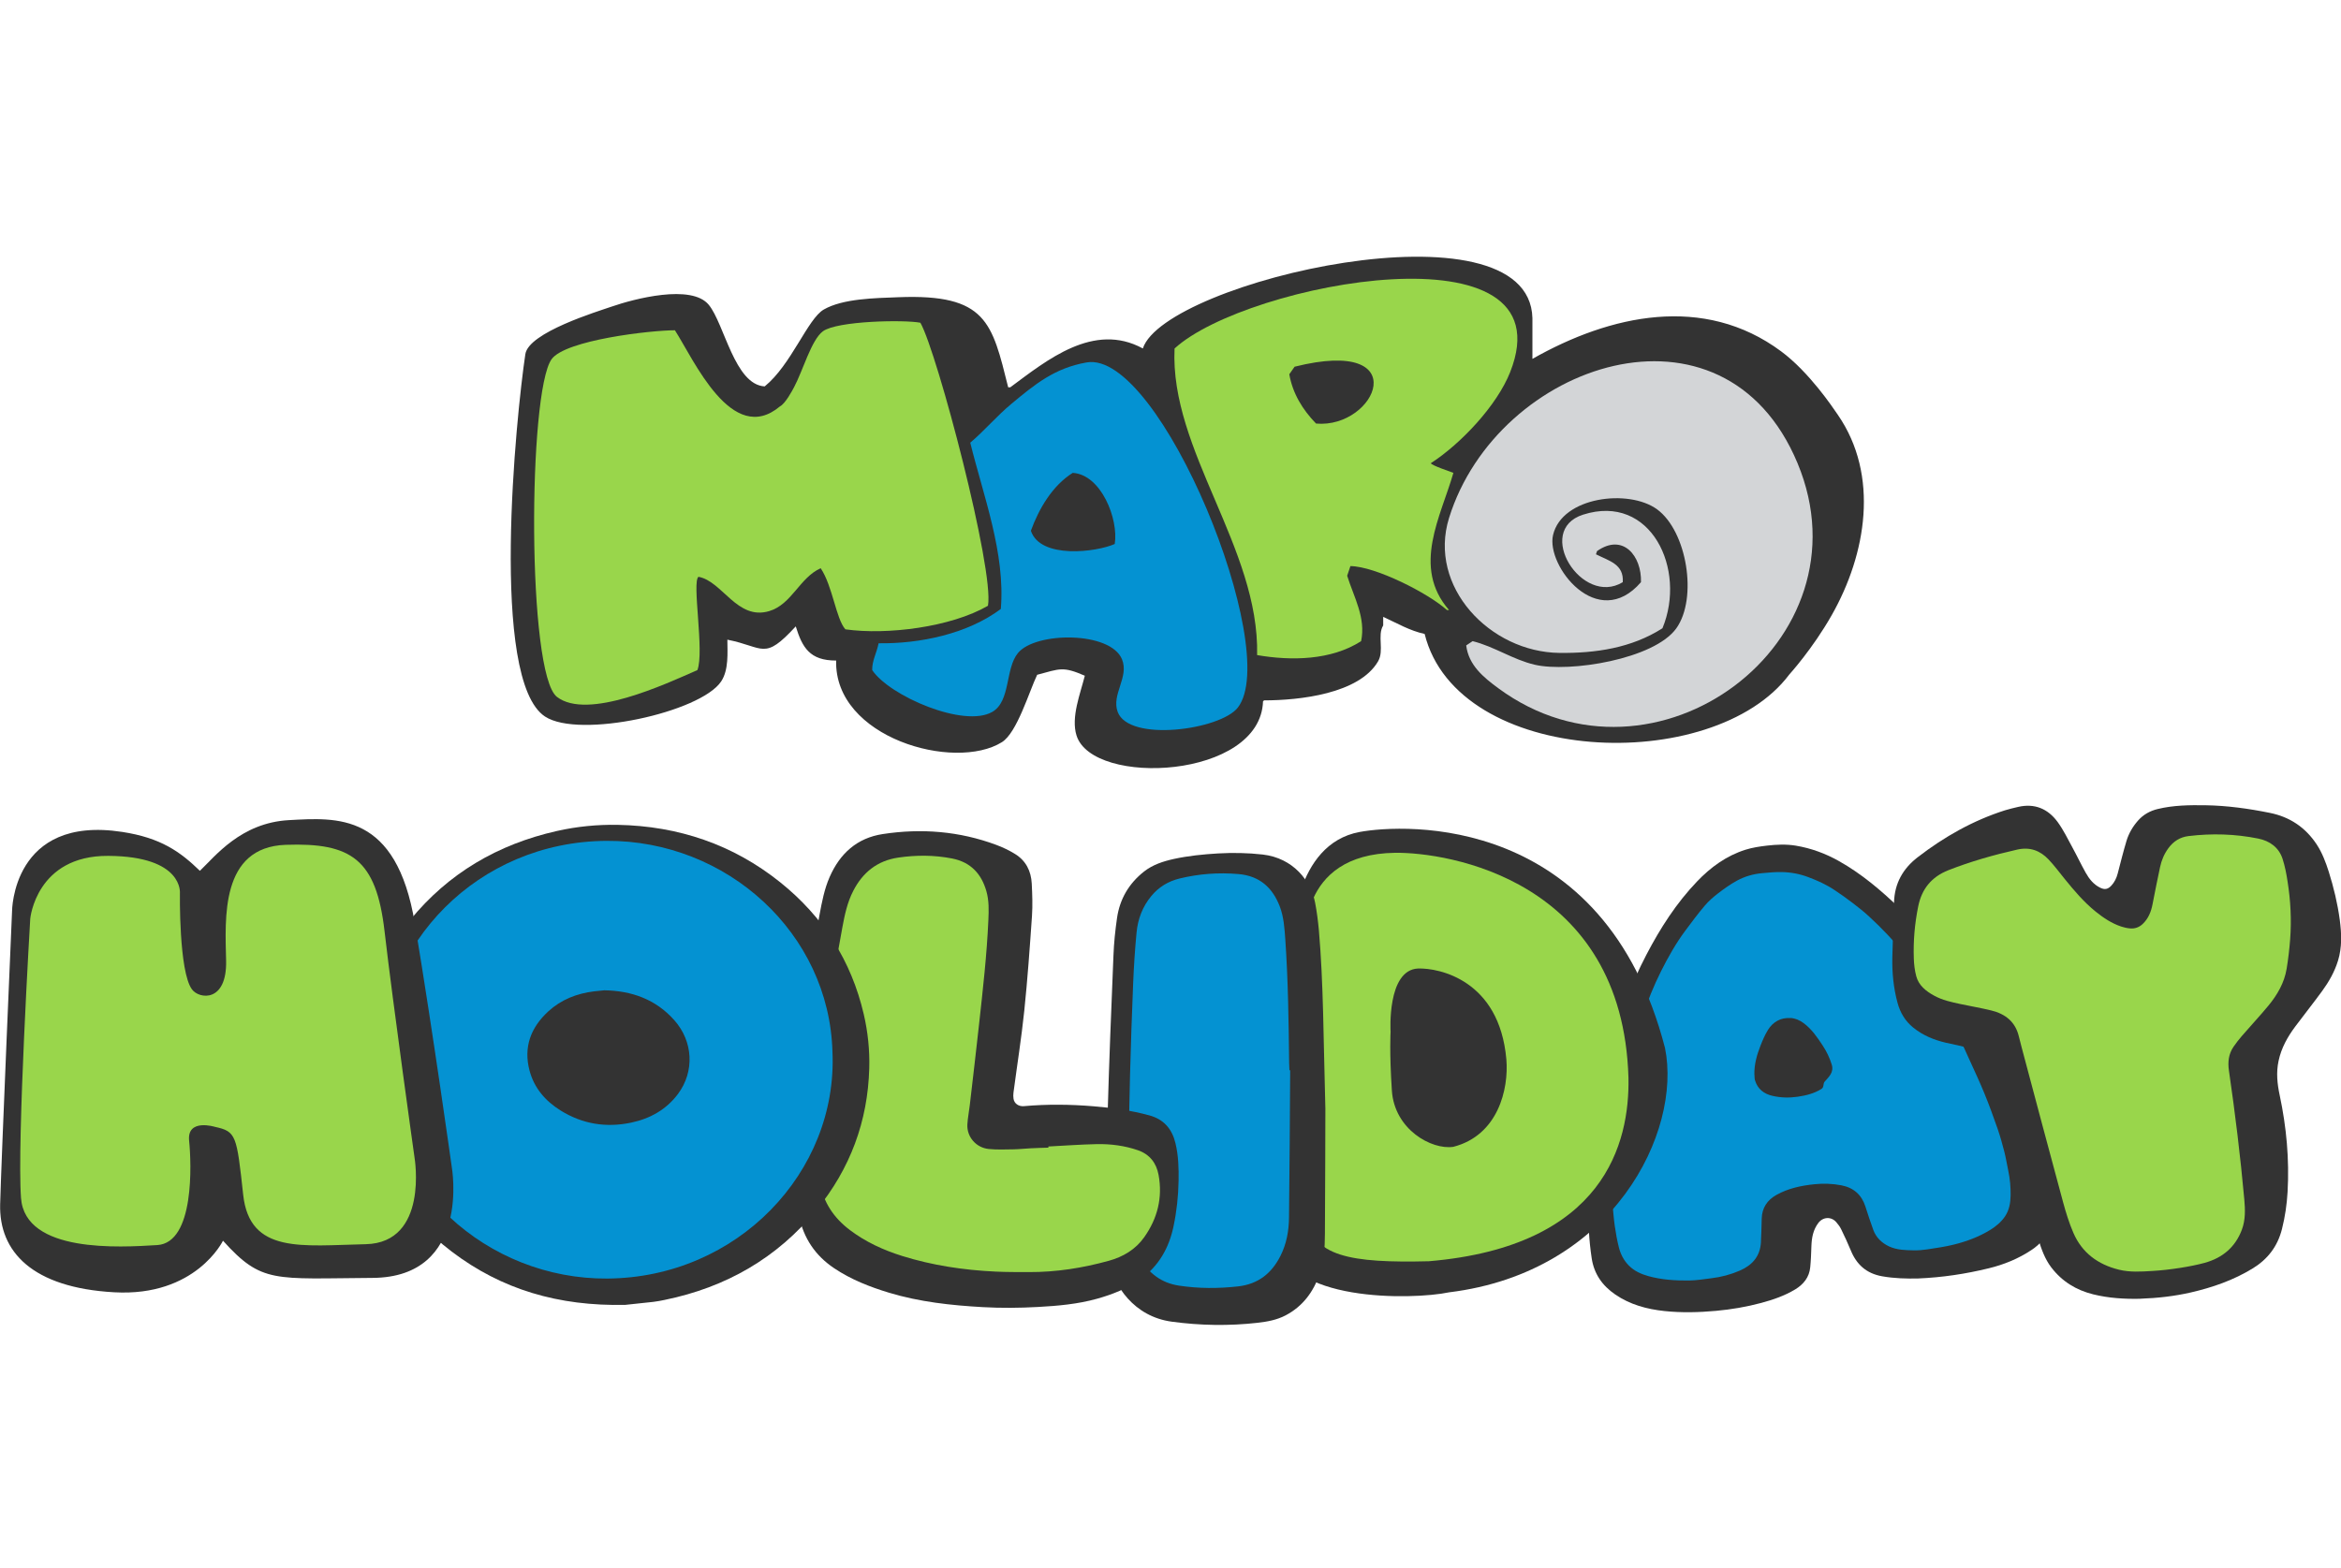
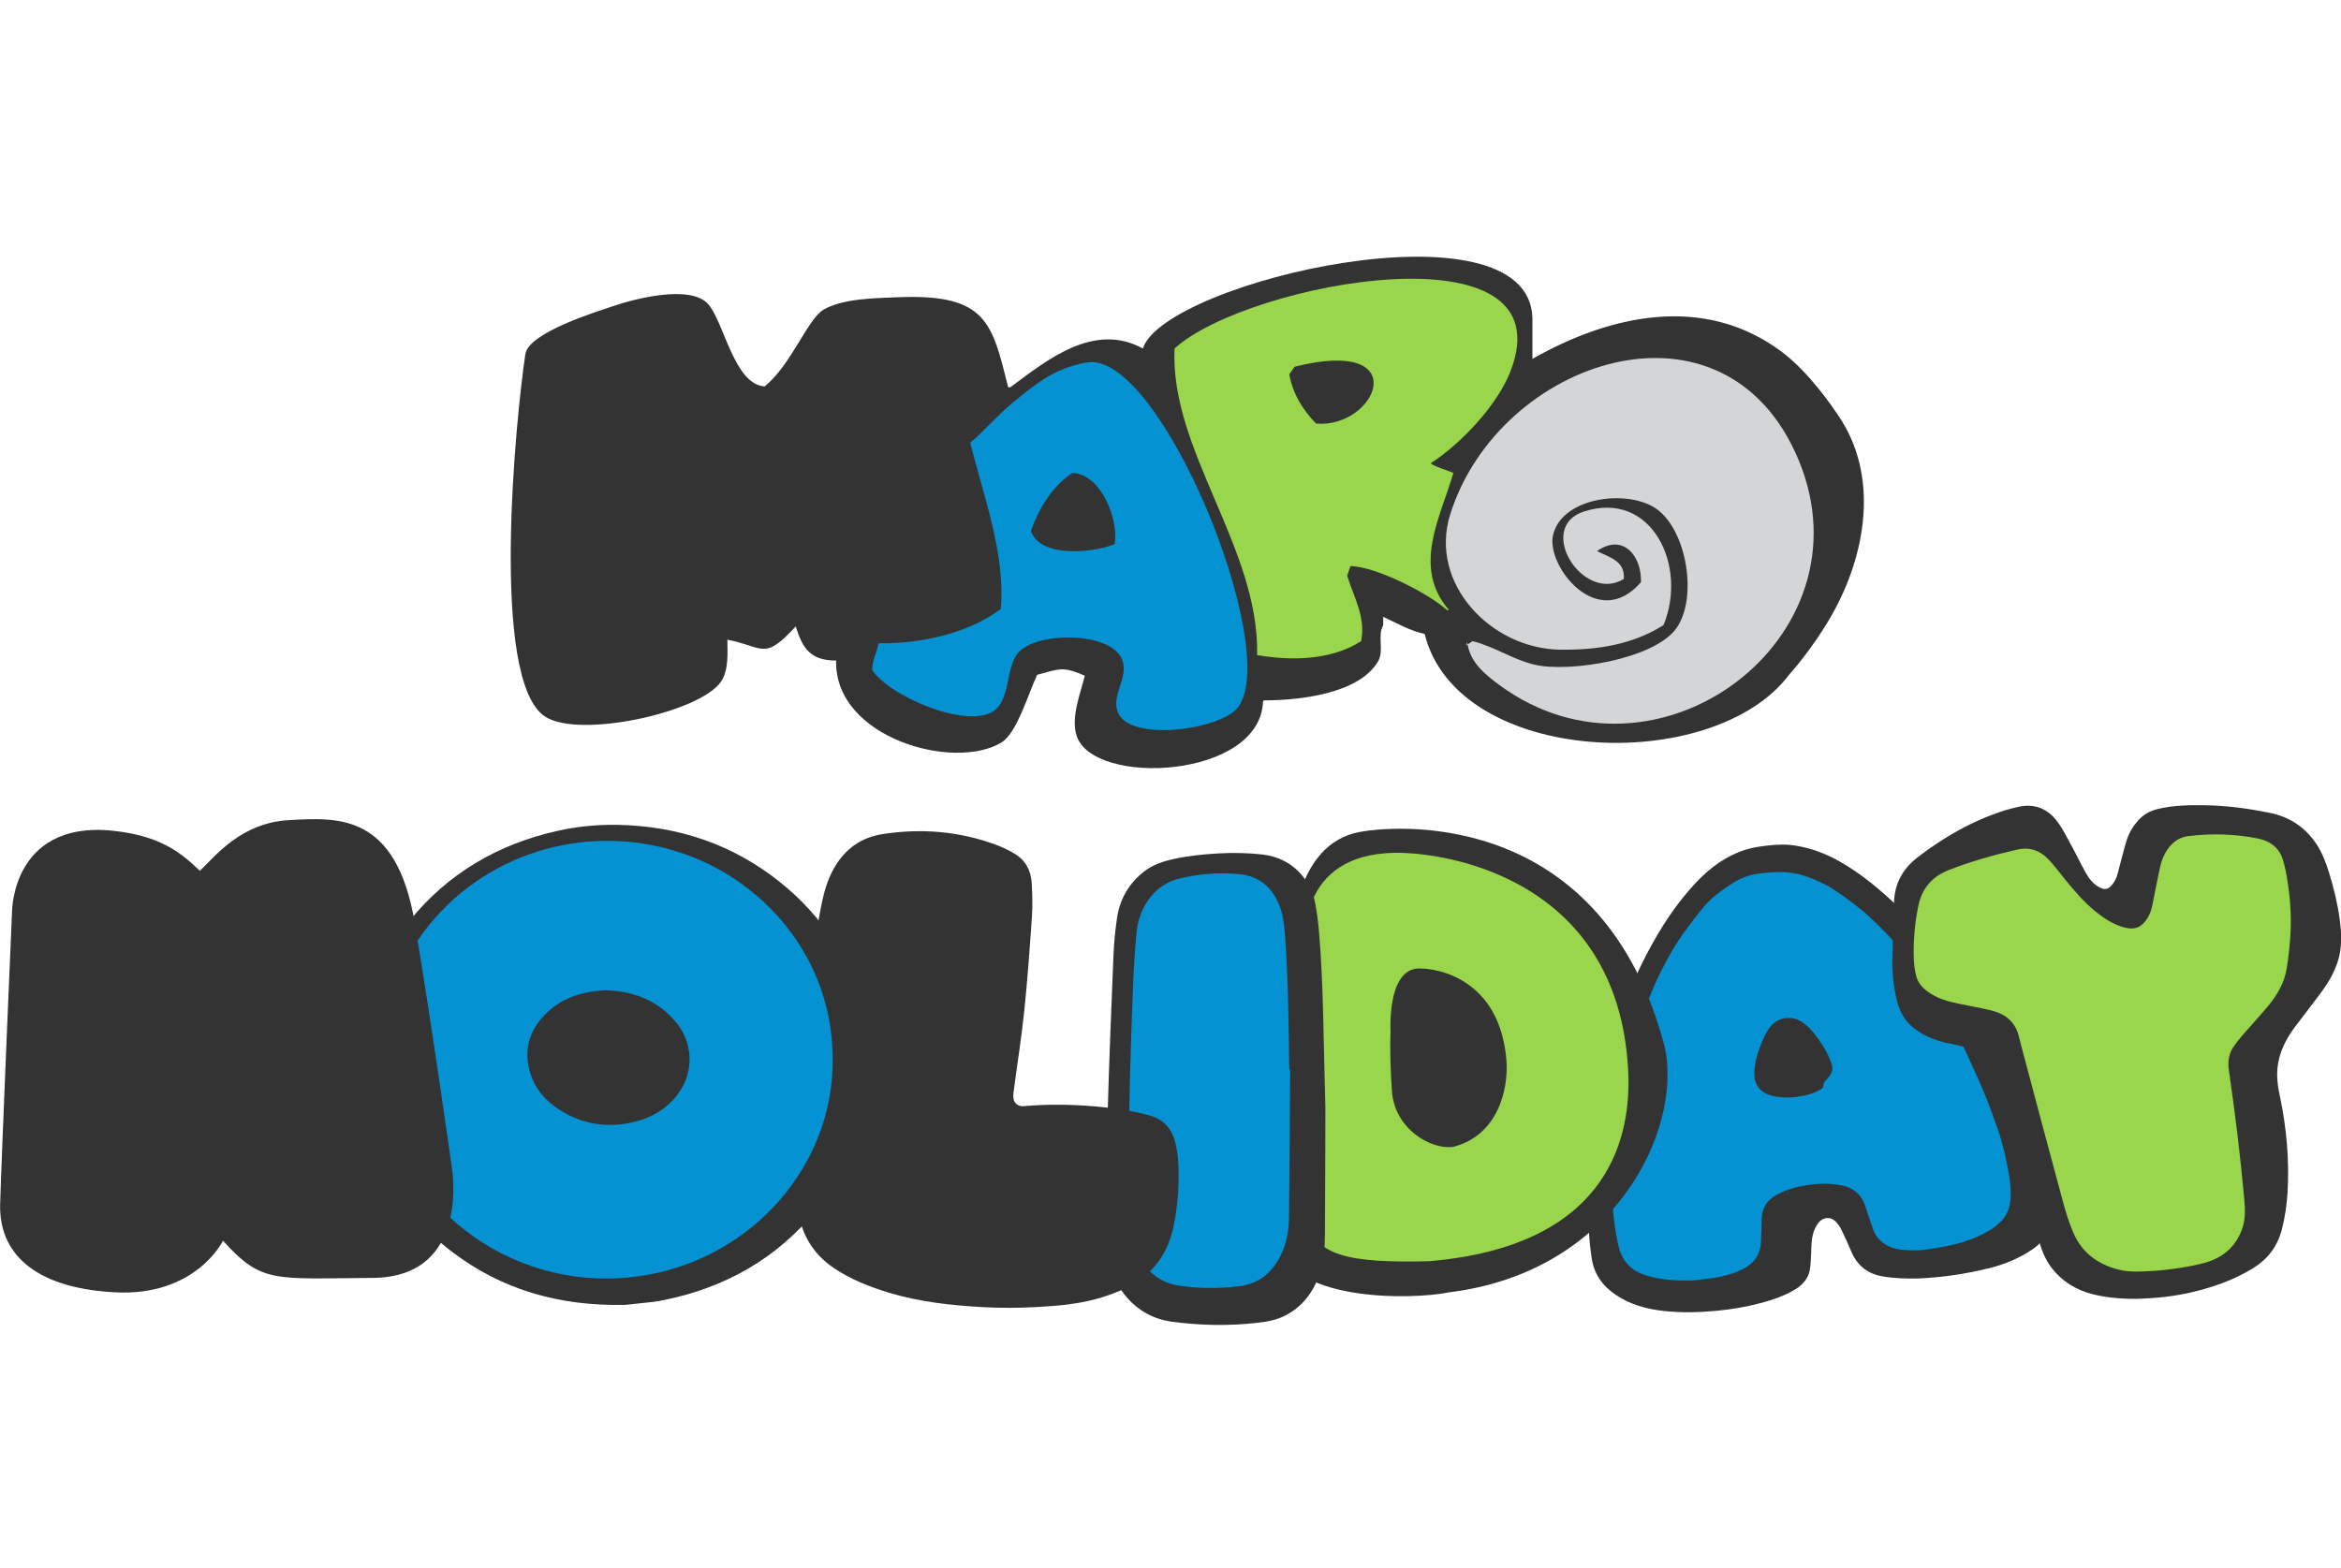
<svg xmlns="http://www.w3.org/2000/svg" viewBox="0 0 75 35" height="67" width="100">
  <path d="M 57.061,3.633 C 54.587,1.798 51.589,2.46 49.095,3.876 V 2.569 C 48.998,-1.314 37.314,1.389 36.614,3.542 35.037,2.684 33.54,3.918 32.366,4.788 h -0.066 C 31.782,2.716 31.612,1.788 28.781,1.9 28.049,1.929 27.009,1.939 26.391,2.295 25.875,2.593 25.348,4.071 24.499,4.758 23.535,4.705 23.209,2.756 22.707,2.143 22.153,1.469 20.319,1.949 19.586,2.204 c -0.436,0.152 -2.65,0.822 -2.755,1.52 -0.295,1.959 -1.158,10.439 0.63,11.614 1.1,0.722 4.985,-0.135 5.643,-1.125 0.247,-0.373 0.201,-0.919 0.199,-1.338 1.187,0.234 1.164,0.688 2.191,-0.426 0.209,0.673 0.444,1.096 1.294,1.095 -0.064,2.477 3.794,3.562 5.311,2.615 0.484,-0.302 0.873,-1.625 1.129,-2.159 0.731,-0.194 0.817,-0.278 1.527,0.03 -0.144,0.575 -0.449,1.331 -0.266,1.915 0.518,1.653 5.894,1.391 5.975,-1.094 l 0.033,-0.031 c 1.135,-6.12e-4 3.042,-0.21 3.651,-1.247 0.207,-0.353 -0.031,-0.828 0.166,-1.155 v -0.274 c 0.435,0.197 0.85,0.445 1.328,0.547 1.049,4.231 9.244,4.557 11.683,1.299 0,0 0.745,-0.818 1.359,-1.902 1.111,-1.958 1.531,-4.479 0.199,-6.415 C 58.711,5.422 57.963,4.302 57.061,3.633" fill="#333333" />
-   <path d="m 29.488,2.719 c 0.544,0.969 2.372,7.926 2.164,9.069 -1.184,0.686 -3.235,0.944 -4.569,0.755 -0.303,-0.347 -0.405,-1.382 -0.79,-1.958 -0.676,0.3 -0.923,1.157 -1.649,1.374 -1.031,0.308 -1.5,-0.962 -2.267,-1.099 -0.216,0.162 0.195,2.402 -0.034,2.989 -1.026,0.451 -3.517,1.617 -4.5,0.859 -0.962,-0.742 -0.928,-9.765 -0.172,-10.821 0.443,-0.618 3.194,-0.929 3.951,-0.928 0.6,0.928 1.825,3.734 3.366,2.439 0.173,-0.089 0.392,-0.502 0.452,-0.615 0.28,-0.522 0.553,-1.515 0.922,-1.79 0.455,-0.338 2.621,-0.376 3.126,-0.275" fill="#99d64b" />
-   <path d="m 46.973,13.059 0.206,-0.137 c 0.697,0.173 1.293,0.594 1.992,0.756 1.11,0.257 3.827,-0.175 4.535,-1.168 0.688,-0.965 0.343,-3.11 -0.618,-3.813 -0.903,-0.66 -3.042,-0.409 -3.332,0.824 -0.231,0.981 1.426,3.122 2.817,1.511 0.027,-0.827 -0.567,-1.587 -1.408,-0.996 l -0.034,0.103 c 0.43,0.215 0.897,0.318 0.859,0.893 -1.308,0.798 -2.85,-1.66 -1.271,-2.164 2.171,-0.693 3.325,1.753 2.542,3.641 -0.99,0.634 -2.144,0.803 -3.298,0.79 -2.229,-0.024 -4.225,-2.125 -3.538,-4.328 1.553,-4.984 8.803,-7.419 11.164,-1.752 2.384,5.721 -4.575,10.9 -9.584,7.214 -0.48,-0.353 -0.955,-0.742 -1.031,-1.374" fill="#d3d5d7" />
+   <path d="m 46.973,13.059 0.206,-0.137 c 0.697,0.173 1.293,0.594 1.992,0.756 1.11,0.257 3.827,-0.175 4.535,-1.168 0.688,-0.965 0.343,-3.11 -0.618,-3.813 -0.903,-0.66 -3.042,-0.409 -3.332,0.824 -0.231,0.981 1.426,3.122 2.817,1.511 0.027,-0.827 -0.567,-1.587 -1.408,-0.996 c 0.43,0.215 0.897,0.318 0.859,0.893 -1.308,0.798 -2.85,-1.66 -1.271,-2.164 2.171,-0.693 3.325,1.753 2.542,3.641 -0.99,0.634 -2.144,0.803 -3.298,0.79 -2.229,-0.024 -4.225,-2.125 -3.538,-4.328 1.553,-4.984 8.803,-7.419 11.164,-1.752 2.384,5.721 -4.575,10.9 -9.584,7.214 -0.48,-0.353 -0.955,-0.742 -1.031,-1.374" fill="#d3d5d7" />
  <path d="m 61.458,33.346 c -0.379,0.009 -0.77,-6.21e-4 -1.16,-0.07 -0.502,-0.089 -0.818,-0.376 -1.002,-0.827 -0.095,-0.232 -0.203,-0.46 -0.312,-0.685 -0.038,-0.078 -0.093,-0.15 -0.151,-0.218 -0.162,-0.191 -0.428,-0.177 -0.579,0.022 -0.167,0.221 -0.211,0.475 -0.221,0.74 -0.008,0.228 -0.015,0.456 -0.038,0.682 -0.031,0.317 -0.212,0.543 -0.484,0.708 -0.338,0.203 -0.708,0.33 -1.087,0.432 -0.474,0.128 -0.959,0.209 -1.449,0.254 -0.55,0.05 -1.1,0.064 -1.65,0.006 -0.566,-0.06 -1.104,-0.206 -1.576,-0.53 -0.416,-0.285 -0.679,-0.66 -0.755,-1.162 -0.087,-0.576 -0.118,-1.154 -0.101,-1.735 0.011,-0.349 0.021,-0.699 0.053,-1.046 0.041,-0.421 0.102,-0.84 0.161,-1.259 0.069,-0.496 0.132,-0.993 0.22,-1.486 0.068,-0.375 0.161,-0.746 0.259,-1.116 0.283,-1.068 0.648,-2.108 1.165,-3.093 0.442,-0.844 0.954,-1.646 1.621,-2.342 0.433,-0.453 0.935,-0.82 1.546,-1.014 0.223,-0.07 0.461,-0.106 0.696,-0.133 0.305,-0.035 0.613,-0.049 0.921,0.002 0.49,0.082 0.948,0.251 1.377,0.492 0.722,0.405 1.345,0.935 1.936,1.501 0.789,0.756 1.455,1.609 2.035,2.523 0.307,0.483 0.603,0.976 0.869,1.481 0.245,0.466 0.437,0.959 0.665,1.434 0.345,0.719 0.639,1.456 0.869,2.216 0.199,0.659 0.376,1.326 0.391,2.02 0.004,0.164 -0.01,0.33 -0.033,0.493 -0.047,0.357 -0.269,0.605 -0.562,0.799 -0.418,0.278 -0.878,0.466 -1.367,0.585 -0.737,0.18 -1.484,0.293 -2.258,0.326" fill="#333333" />
  <path d="m 57.079,20.322 c -0.209,-0.004 -0.42,0.017 -0.629,0.036 -0.285,0.026 -0.558,0.106 -0.806,0.241 -0.211,0.117 -0.41,0.259 -0.602,0.406 -0.153,0.117 -0.3,0.246 -0.424,0.392 -0.22,0.259 -0.424,0.533 -0.627,0.806 -0.304,0.409 -0.551,0.851 -0.778,1.302 -0.231,0.462 -0.422,0.939 -0.59,1.427 -0.219,0.637 -0.408,1.28 -0.54,1.938 -0.087,0.436 -0.138,0.88 -0.198,1.32 -0.059,0.427 -0.115,0.854 -0.16,1.283 -0.029,0.278 -0.047,0.556 -0.055,0.835 -0.005,0.224 0.013,0.449 0.022,0.673 -0.009,5.89e-4 -0.019,0.002 -0.03,0.002 0.024,0.231 0.039,0.462 0.073,0.691 0.032,0.224 0.072,0.446 0.127,0.665 0.055,0.222 0.156,0.427 0.323,0.594 0.171,0.173 0.387,0.271 0.618,0.336 0.428,0.12 0.868,0.147 1.31,0.143 0.239,-0.003 0.479,-0.044 0.717,-0.073 0.316,-0.038 0.619,-0.119 0.91,-0.245 0.402,-0.174 0.646,-0.459 0.675,-0.895 0.016,-0.258 0.017,-0.515 0.026,-0.774 0.01,-0.339 0.174,-0.59 0.471,-0.756 0.374,-0.21 0.788,-0.298 1.211,-0.342 0.289,-0.03 0.582,-0.022 0.871,0.034 0.398,0.077 0.65,0.308 0.77,0.683 0.08,0.249 0.161,0.499 0.251,0.744 0.089,0.244 0.27,0.42 0.505,0.53 0.251,0.118 0.528,0.122 0.8,0.127 0.144,0.002 0.289,-0.01 0.431,-0.032 0.283,-0.044 0.567,-0.083 0.843,-0.152 0.411,-0.102 0.807,-0.249 1.168,-0.471 0.185,-0.114 0.349,-0.251 0.471,-0.43 0.139,-0.204 0.178,-0.437 0.182,-0.673 0.004,-0.27 -0.02,-0.538 -0.077,-0.804 -0.043,-0.2 -0.074,-0.404 -0.125,-0.602 -0.064,-0.248 -0.132,-0.494 -0.216,-0.736 -0.131,-0.376 -0.267,-0.751 -0.418,-1.12 -0.155,-0.379 -0.329,-0.751 -0.499,-1.124 -0.189,-0.416 -0.368,-0.837 -0.612,-1.227 -0.23,-0.369 -0.445,-0.746 -0.687,-1.106 -0.224,-0.333 -0.467,-0.655 -0.717,-0.97 -0.186,-0.234 -0.389,-0.454 -0.594,-0.671 -0.187,-0.199 -0.382,-0.391 -0.584,-0.576 C 59.719,21.595 59.537,21.452 59.355,21.313 59.169,21.171 58.979,21.036 58.785,20.906 58.521,20.727 58.231,20.597 57.932,20.484 57.658,20.38 57.371,20.327 57.079,20.322 Z m 0.291,4.677 c 0.154,0.011 0.29,0.073 0.414,0.164 0.26,0.194 0.436,0.453 0.61,0.717 0.126,0.191 0.224,0.395 0.291,0.614 0.075,0.246 -0.092,0.39 -0.228,0.546 -0.056,0.065 -0.015,0.174 -0.095,0.226 -5.95e-4,3.85e-4 5.96e-4,0.002 0,0.002 -0.234,0.15 -0.498,0.215 -0.774,0.255 -0.269,0.039 -0.535,0.032 -0.798,-0.028 -0.276,-0.062 -0.48,-0.219 -0.562,-0.495 -1.63e-4,-5.49e-4 -0.002,5.49e-4 -0.002,0 -0.017,-0.06 -0.012,-0.125 -0.018,-0.186 h -0.002 c -0.007,-0.325 0.079,-0.631 0.196,-0.928 0.068,-0.173 0.141,-0.346 0.239,-0.503 3.15e-4,-5.01e-4 -3.15e-4,-0.002 0,-0.002 0.162,-0.257 0.406,-0.401 0.726,-0.38 10e-4,6.8e-5 9.32e-4,-0.002 0.002,-0.002 z" fill="#0492d2" />
  <path d="m 68.571,33.997 c -0.496,0.011 -1.01,-0.018 -1.513,-0.143 -0.536,-0.133 -0.996,-0.409 -1.344,-0.868 -0.2,-0.264 -0.312,-0.578 -0.409,-0.895 -0.491,-1.608 -0.918,-3.236 -1.338,-4.865 -0.033,-0.129 -0.069,-0.258 -0.099,-0.388 -0.105,-0.452 -0.389,-0.73 -0.794,-0.868 -0.235,-0.081 -0.483,-0.12 -0.726,-0.177 -0.382,-0.089 -0.739,-0.233 -1.053,-0.487 -0.255,-0.207 -0.416,-0.473 -0.503,-0.795 -0.129,-0.475 -0.176,-0.962 -0.166,-1.454 0.012,-0.586 0.038,-1.172 0.054,-1.759 0.016,-0.621 0.294,-1.094 0.758,-1.451 0.854,-0.659 1.777,-1.179 2.793,-1.503 0.14,-0.044 0.283,-0.076 0.426,-0.11 0.52,-0.12 0.949,0.051 1.266,0.485 0.185,0.253 0.324,0.544 0.476,0.822 0.146,0.266 0.275,0.541 0.424,0.806 0.112,0.2 0.255,0.376 0.463,0.477 0.146,0.071 0.247,0.051 0.359,-0.07 0.098,-0.107 0.161,-0.234 0.199,-0.377 0.091,-0.349 0.178,-0.699 0.281,-1.044 0.073,-0.247 0.202,-0.466 0.37,-0.658 0.173,-0.197 0.389,-0.315 0.635,-0.374 0.503,-0.122 1.015,-0.127 1.527,-0.12 0.694,0.011 1.381,0.106 2.062,0.244 0.628,0.126 1.137,0.456 1.504,1.014 0.175,0.267 0.288,0.567 0.385,0.872 0.159,0.504 0.282,1.018 0.353,1.543 0.058,0.439 0.076,0.879 -0.058,1.312 -0.11,0.357 -0.292,0.674 -0.507,0.969 -0.279,0.382 -0.573,0.752 -0.856,1.13 -0.248,0.332 -0.451,0.689 -0.54,1.109 -0.08,0.372 -0.042,0.736 0.036,1.1 0.217,1.02 0.312,2.052 0.253,3.097 -0.023,0.402 -0.081,0.798 -0.179,1.187 -0.14,0.561 -0.458,0.969 -0.93,1.261 -0.622,0.382 -1.295,0.615 -1.994,0.776 -0.526,0.12 -1.057,0.18 -1.613,0.2" fill="#333333" />
  <path d="m 68.947,33.106 c -0.354,0.022 -0.709,0.045 -1.057,-0.04 -0.68,-0.166 -1.189,-0.546 -1.463,-1.18 -0.138,-0.319 -0.241,-0.654 -0.332,-0.989 -0.448,-1.652 -0.886,-3.306 -1.327,-4.96 -0.032,-0.121 -0.063,-0.243 -0.093,-0.364 -0.113,-0.454 -0.43,-0.706 -0.876,-0.815 -0.328,-0.081 -0.663,-0.136 -0.994,-0.207 -0.288,-0.062 -0.578,-0.124 -0.839,-0.268 -0.263,-0.144 -0.495,-0.327 -0.574,-0.624 -0.049,-0.183 -0.072,-0.376 -0.078,-0.565 -0.02,-0.562 0.029,-1.12 0.141,-1.673 0.112,-0.554 0.422,-0.944 0.967,-1.159 0.716,-0.281 1.454,-0.49 2.204,-0.66 0.408,-0.093 0.736,0.032 1.005,0.316 0.184,0.194 0.343,0.41 0.512,0.618 0.305,0.376 0.616,0.745 0.997,1.053 0.249,0.2 0.514,0.379 0.823,0.48 0.09,0.03 0.187,0.051 0.281,0.059 0.156,0.013 0.293,-0.037 0.406,-0.146 0.181,-0.174 0.266,-0.391 0.312,-0.628 0.077,-0.397 0.156,-0.794 0.241,-1.191 0.046,-0.216 0.13,-0.419 0.263,-0.601 0.161,-0.223 0.376,-0.361 0.652,-0.394 0.746,-0.09 1.491,-0.069 2.228,0.08 0.373,0.075 0.662,0.284 0.782,0.65 0.076,0.234 0.123,0.48 0.16,0.724 0.098,0.615 0.13,1.234 0.083,1.855 -0.024,0.315 -0.061,0.629 -0.112,0.941 -0.074,0.453 -0.301,0.844 -0.593,1.195 -0.274,0.33 -0.568,0.645 -0.848,0.969 -0.092,0.107 -0.179,0.219 -0.259,0.335 -0.161,0.232 -0.189,0.492 -0.15,0.763 0.2,1.373 0.368,2.751 0.493,4.132 0.029,0.328 0.04,0.658 -0.079,0.973 -0.207,0.551 -0.611,0.899 -1.188,1.059 -0.432,0.12 -1.138,0.231 -1.689,0.262" fill="#99d64b" />
  <path d="m 41.406,22.406 c 0,0 0.034,-2.978 2.155,-3.369 1.416,-0.261 7.837,-0.606 9.782,6.924 0.544,2.679 -1.642,7.181 -6.915,7.829 -1.193,0.251 -5.294,0.314 -5.462,-1.695 -0.167,-2.009 0.439,-9.689 0.439,-9.689 z" fill="#333333" />
  <path d="m 44.695,19.705 c -3.175,0.041 -2.867,2.91 -2.867,2.91 10e-7,0 -0.02,7.373 0.062,8.705 0.082,1.331 1.412,1.536 3.89,1.474 5.638,-0.478 6.432,-3.809 6.392,-5.878 -0.184,-6.37 -5.817,-7.232 -7.476,-7.211 z m 0.738,3.708 c 0.338,-0.01 0.987,0.082 1.581,0.494 0.297,0.206 0.581,0.492 0.804,0.885 0.223,0.393 0.385,0.894 0.442,1.529 0.041,0.481 -0.027,1.092 -0.283,1.627 -0.256,0.535 -0.701,0.996 -1.418,1.18 -0.348,0.051 -0.819,-0.088 -1.213,-0.395 -0.394,-0.307 -0.713,-0.784 -0.754,-1.408 -0.082,-1.249 -0.041,-1.883 -0.041,-1.883 0,0 -0.031,-0.498 0.064,-1 0.047,-0.251 0.126,-0.502 0.256,-0.694 0.13,-0.192 0.311,-0.325 0.562,-0.335 z" fill="#99d64b" />
  <path d="m 42.462,27.875 c -0.002,0.992 -0.006,2.515 -0.015,4.038 -0.002,0.438 -0.026,0.876 -0.172,1.295 -0.197,0.568 -0.536,1.032 -1.09,1.322 -0.279,0.146 -0.587,0.202 -0.898,0.237 -0.917,0.104 -1.831,0.088 -2.746,-0.036 -1.213,-0.164 -1.864,-1.153 -2.018,-1.965 -0.079,-0.418 -0.083,-0.84 -0.079,-1.262 0.011,-1.132 0.009,-2.265 0.041,-3.396 0.048,-1.702 0.117,-3.403 0.187,-5.104 0.015,-0.405 0.057,-0.81 0.115,-1.211 0.088,-0.604 0.378,-1.105 0.868,-1.49 0.28,-0.219 0.612,-0.326 0.956,-0.402 0.465,-0.101 0.938,-0.148 1.412,-0.176 0.479,-0.027 0.954,-0.019 1.431,0.035 0.981,0.113 1.545,0.846 1.679,1.543 0.056,0.292 0.094,0.588 0.121,0.885 0.148,1.715 0.144,3.435 0.207,5.685" fill="#333333" />
  <path d="m 41.334,26.671 c -0.011,1.572 -0.017,3.143 -0.037,4.715 -0.004,0.431 -0.078,0.853 -0.279,1.246 -0.28,0.55 -0.708,0.895 -1.352,0.968 -0.633,0.071 -1.262,0.071 -1.891,-0.024 -0.564,-0.084 -0.96,-0.392 -1.246,-0.858 -0.255,-0.417 -0.355,-0.875 -0.367,-1.35 -0.015,-0.581 -0.015,-1.163 -0.009,-1.745 0.011,-0.925 0.025,-1.85 0.05,-2.774 0.026,-0.993 0.06,-1.985 0.101,-2.977 0.023,-0.538 0.057,-1.077 0.109,-1.613 0.041,-0.43 0.189,-0.828 0.474,-1.171 0.237,-0.285 0.537,-0.469 0.898,-0.558 0.622,-0.152 1.252,-0.199 1.891,-0.144 0.678,0.057 1.091,0.435 1.322,1.03 0.132,0.341 0.154,0.703 0.18,1.063 0.091,1.319 0.108,2.642 0.123,3.964 0.002,0.076 0.004,0.153 0.009,0.23 0.006,0 0.015,0 0.022,0" fill="#0492d2" />
  <path d="m 25.345,29.122 c 0.013,-0.414 0.012,-0.83 0.042,-1.243 0.049,-0.689 0.098,-1.38 0.183,-2.066 0.087,-0.711 0.211,-1.418 0.329,-2.125 0.111,-0.666 0.233,-1.33 0.356,-1.993 0.077,-0.413 0.155,-0.827 0.325,-1.215 0.331,-0.756 0.88,-1.251 1.703,-1.376 1.238,-0.189 2.455,-0.092 3.635,0.347 0.207,0.077 0.411,0.174 0.599,0.29 0.349,0.213 0.518,0.548 0.538,0.952 0.017,0.346 0.031,0.695 0.007,1.04 -0.07,1.015 -0.142,2.029 -0.247,3.04 -0.091,0.873 -0.23,1.743 -0.345,2.614 -0.009,0.066 -0.009,0.135 0.001,0.2 0.023,0.153 0.163,0.252 0.332,0.237 0.744,-0.066 1.488,-0.058 2.231,0.004 0.604,0.05 1.203,0.131 1.79,0.292 0.461,0.127 0.722,0.43 0.834,0.886 0.097,0.399 0.108,0.804 0.101,1.21 -0.008,0.491 -0.061,0.978 -0.162,1.459 -0.146,0.697 -0.476,1.278 -1.06,1.694 -0.422,0.302 -0.898,0.489 -1.394,0.628 -0.621,0.173 -1.257,0.228 -1.895,0.263 -0.585,0.032 -1.172,0.038 -1.758,0.005 -1.017,-0.057 -2.026,-0.166 -3.007,-0.462 -0.62,-0.188 -1.218,-0.422 -1.76,-0.786 -0.603,-0.404 -0.976,-0.959 -1.126,-1.676 -0.154,-0.732 -0.216,-1.473 -0.252,-2.219" fill="#333333" />
-   <path d="m 33.587,29.117 c 0.517,-0.027 1.034,-0.065 1.551,-0.076 0.45,-0.009 0.898,0.05 1.322,0.197 0.372,0.13 0.588,0.408 0.658,0.789 0.134,0.729 -0.034,1.396 -0.461,1.999 -0.275,0.388 -0.67,0.626 -1.134,0.754 -0.836,0.231 -1.686,0.365 -2.555,0.362 -0.359,-0.001 -0.72,0.001 -1.079,-0.016 -1.015,-0.048 -2.015,-0.198 -2.984,-0.5 -0.604,-0.189 -1.172,-0.45 -1.676,-0.831 -0.518,-0.391 -0.851,-0.889 -0.961,-1.529 -0.114,-0.663 -0.126,-1.331 -0.126,-2.002 8.15e-4,-0.664 0.041,-1.327 0.131,-1.985 0.085,-0.613 0.193,-1.224 0.298,-1.835 0.135,-0.785 0.274,-1.569 0.417,-2.352 0.074,-0.4 0.158,-0.799 0.348,-1.167 0.301,-0.586 0.767,-0.969 1.445,-1.067 0.576,-0.084 1.152,-0.083 1.726,0.03 0.596,0.118 0.935,0.494 1.093,1.043 0.088,0.303 0.079,0.616 0.065,0.927 -0.049,1.12 -0.177,2.234 -0.299,3.348 -0.094,0.861 -0.196,1.72 -0.296,2.581 -0.024,0.209 -0.066,0.416 -0.078,0.624 -0.021,0.396 0.278,0.745 0.684,0.786 0.262,0.026 0.528,0.015 0.792,0.011 0.187,-0.003 0.373,-0.025 0.56,-0.034 0.187,-0.01 0.374,-0.014 0.56,-0.02 -6.89e-4,-0.012 -6.89e-4,-0.024 -0.002,-0.037" fill="#99d64b" />
  <path d="m 20.037,34.192 c -2.142,0.048 -3.97,-0.494 -5.566,-1.708 -1.506,-1.146 -2.465,-2.637 -2.864,-4.463 -0.134,-0.614 -0.18,-1.236 -0.144,-1.862 0.092,-1.606 0.651,-3.044 1.68,-4.303 1.219,-1.492 2.802,-2.424 4.703,-2.851 0.639,-0.144 1.29,-0.208 1.945,-0.196 1.948,0.037 3.695,0.632 5.202,1.838 1.386,1.11 2.282,2.523 2.68,4.231 0.133,0.571 0.192,1.152 0.176,1.735 -0.047,1.695 -0.608,3.216 -1.695,4.543 -1.257,1.533 -2.891,2.474 -4.857,2.877 -0.121,0.025 -0.242,0.049 -0.364,0.063 -0.338,0.039 -0.677,0.073 -0.897,0.096" fill="#333333" />
  <path d="m 26.67,26.086 c 0.172,3.848 -3.042,7.231 -7.208,7.263 -3.832,0.03 -7.24,-2.962 -7.264,-6.982 -0.023,-3.727 3.097,-7.023 7.236,-7.045 3.852,-0.021 7.133,2.957 7.236,6.763 m -7.316,-1.973 c -0.106,0.011 -0.212,0.02 -0.317,0.032 -0.558,0.068 -1.06,0.266 -1.47,0.642 -0.565,0.519 -0.799,1.148 -0.603,1.894 0.147,0.56 0.505,0.978 0.999,1.285 0.696,0.432 1.455,0.557 2.259,0.387 0.611,-0.129 1.126,-0.42 1.499,-0.919 0.538,-0.722 0.487,-1.687 -0.122,-2.369 -0.593,-0.664 -1.359,-0.939 -2.245,-0.953" fill="#0492d2" />
  <path d="m 7.144,32.136 c 0,0 -0.866,1.8 -3.485,1.653 -2.619,-0.146 -3.696,-1.297 -3.654,-2.825 0.042,-1.528 0.381,-9.382 0.381,-9.382 0,0 0.002,-3.087 3.526,-2.547 1.241,0.19 1.855,0.631 2.492,1.247 0.486,-0.46 1.31,-1.54 2.852,-1.624 1.542,-0.084 3.443,-0.251 4.034,3.306 0.591,3.558 1.183,7.806 1.183,7.806 0,0 0.634,3.537 -2.535,3.558 -3.168,0.021 -3.548,0.188 -4.795,-1.193 z" fill="#333333" />
-   <path d="m 6.888,28.488 c 0,0 -0.903,-0.281 -0.829,0.444 0.074,0.725 0.178,3.27 -1.021,3.344 -1.199,0.074 -4.232,0.266 -4.365,-1.509 -0.133,-1.776 0.296,-8.952 0.296,-8.952 0,0 0.19,-2.027 2.501,-2.012 2.419,0.015 2.294,1.199 2.294,1.199 0,0 -0.037,2.501 0.385,3.078 0.229,0.318 1.125,0.429 1.095,-0.917 -0.03,-1.347 -0.192,-3.64 1.909,-3.714 2.101,-0.074 2.9,0.459 3.167,2.767 0.266,2.308 0.962,7.265 0.962,7.265 0,0 0.459,2.723 -1.568,2.767 C 9.685,32.291 7.998,32.572 7.791,30.663 7.583,28.755 7.569,28.636 6.888,28.488 Z" fill="#99d64b" />
  <path d="m 44.589,1.326 c -2.634,0.145 -5.796,1.153 -6.959,2.217 -0.155,3.268 2.72,6.382 2.645,9.826 1.091,0.187 2.37,0.172 3.332,-0.447 0.156,-0.753 -0.23,-1.402 -0.447,-2.096 l 0.104,-0.309 c 0.801,0.007 2.501,0.871 3.092,1.408 h 0.068 c -1.205,-1.379 -0.258,-3.006 0.139,-4.396 -0.098,-0.039 -0.694,-0.237 -0.723,-0.309 0.964,-0.624 2.12,-1.849 2.543,-2.922 C 49.329,1.9 47.223,1.181 44.589,1.326 Z m -1.094,2.699 c 0.398,0.139 0.544,0.413 0.508,0.713 -0.036,0.299 -0.254,0.623 -0.584,0.861 -0.33,0.239 -0.772,0.393 -1.256,0.35 -0.431,-0.444 -0.75,-0.964 -0.857,-1.58 l 0.17,-0.242 c 0.971,-0.244 1.622,-0.24 2.02,-0.102 z" fill="#99d64b" />
  <path d="m 34.812,3.99 c -1.031,0.182 -1.656,0.701 -2.42,1.336 -0.459,0.382 -0.866,0.864 -1.307,1.236 0.421,1.711 1.128,3.54 0.979,5.328 -1.064,0.799 -2.595,1.119 -3.916,1.1 -0.056,0.298 -0.209,0.547 -0.205,0.859 0.55,0.827 2.941,1.863 3.848,1.34 0.594,-0.343 0.408,-1.387 0.824,-1.889 0.569,-0.686 2.965,-0.699 3.332,0.205 0.233,0.573 -0.346,1.123 -0.139,1.684 0.364,0.982 3.293,0.575 3.848,-0.137 C 41.089,13.213 37.168,3.574 34.812,3.99 Z M 34.367,7.529 c 0.457,0.028 0.824,0.397 1.062,0.859 0.239,0.462 0.348,1.017 0.285,1.42 -0.288,0.129 -0.883,0.254 -1.445,0.23 -0.281,-0.012 -0.554,-0.061 -0.775,-0.164 -0.221,-0.103 -0.391,-0.26 -0.467,-0.49 0.257,-0.705 0.684,-1.441 1.34,-1.855 z" fill="#0492d2" />
</svg>